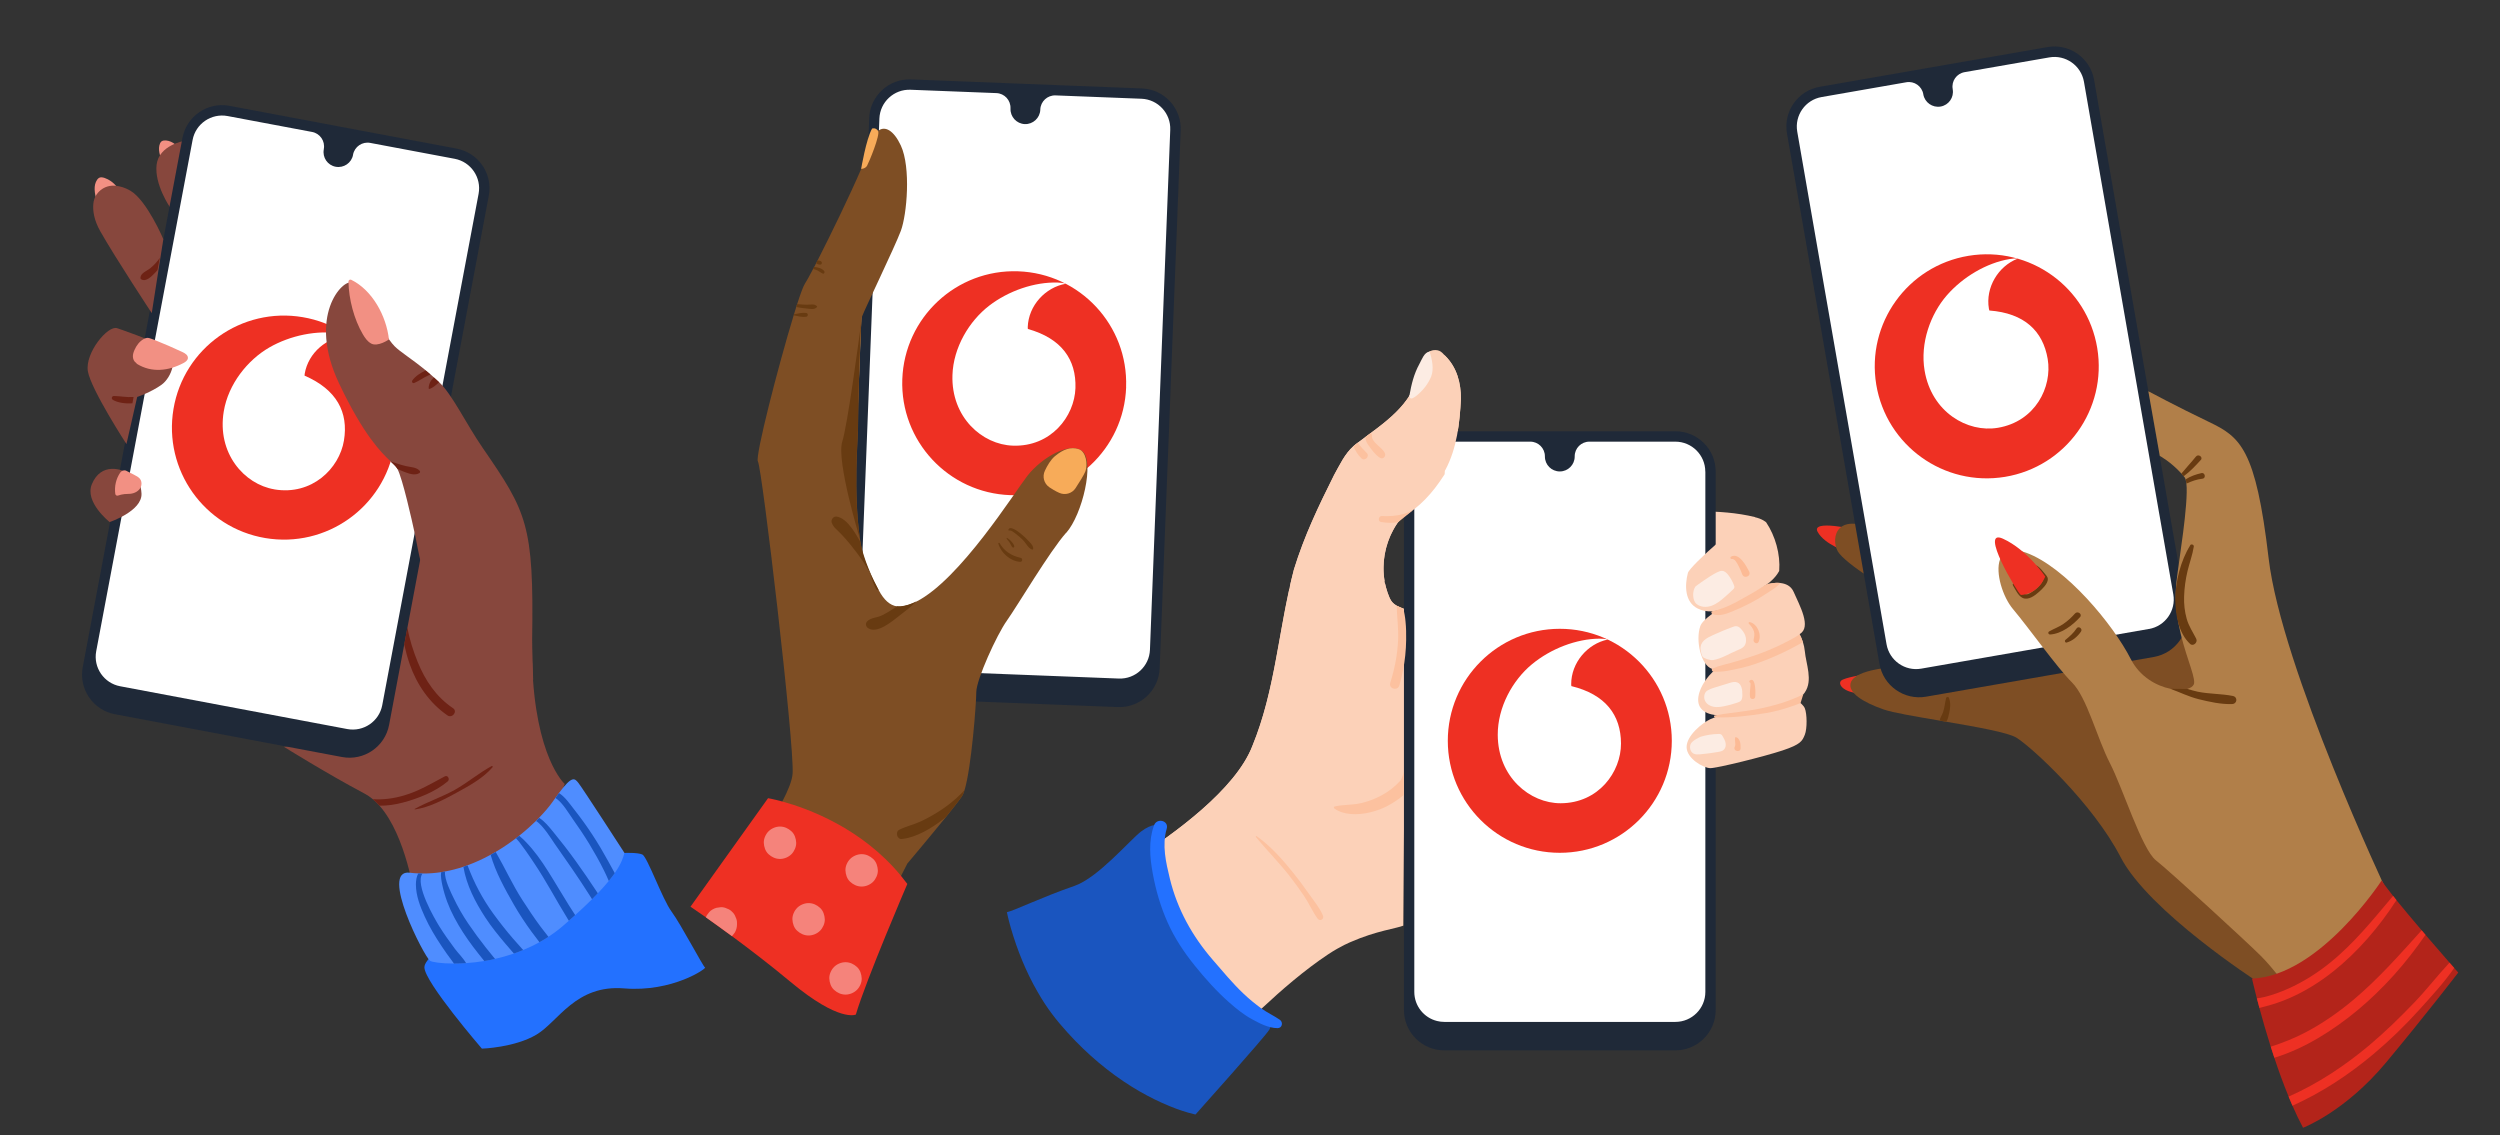
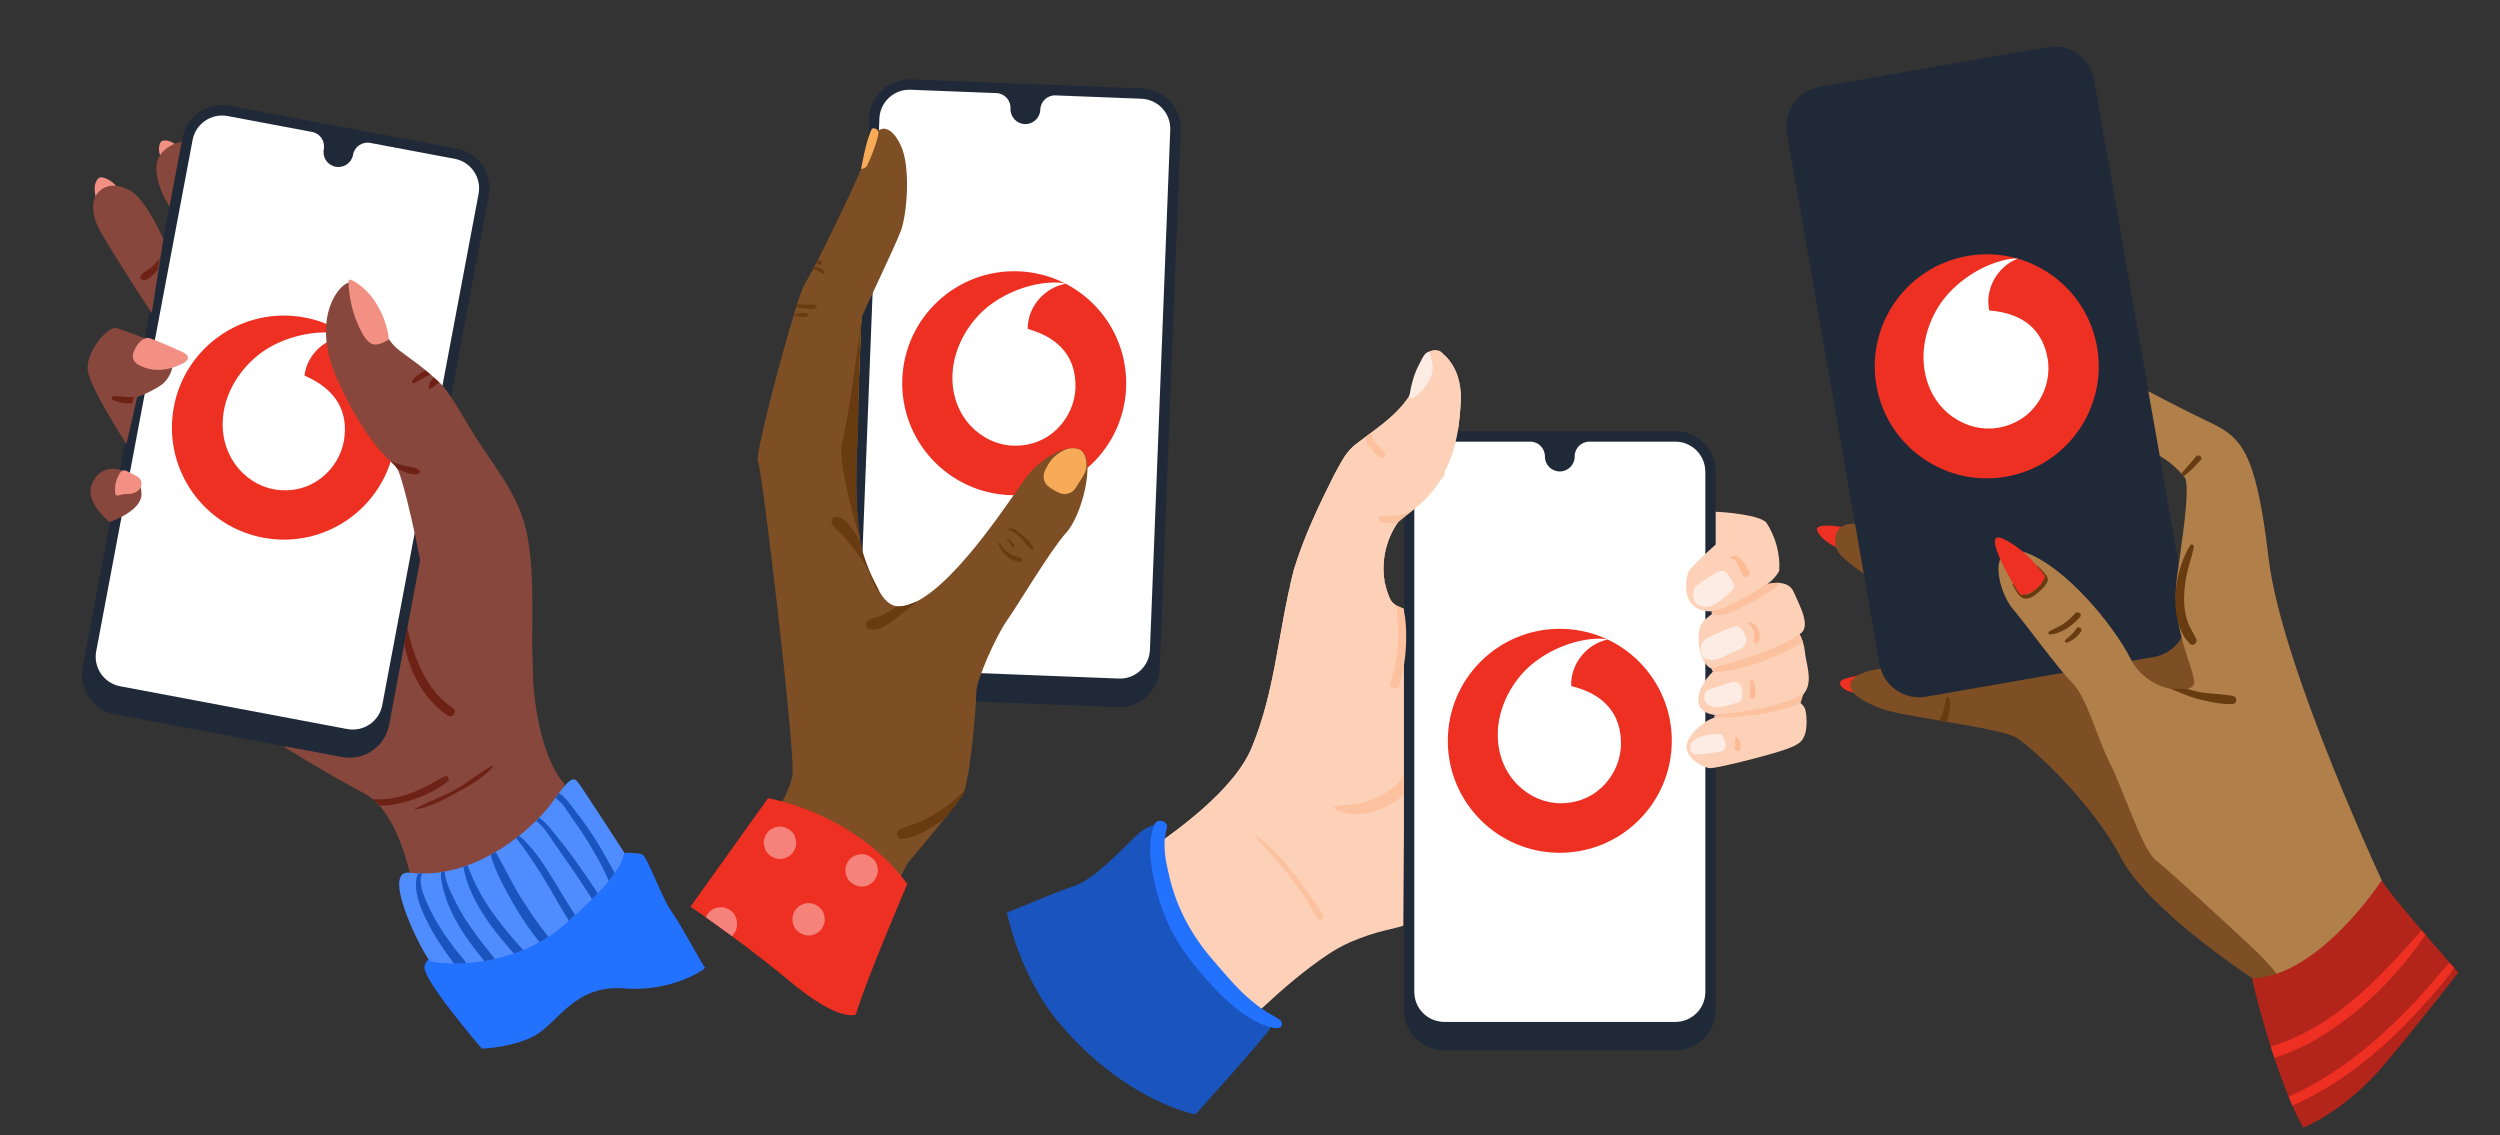
<svg xmlns="http://www.w3.org/2000/svg" id="a" viewBox="0 0 500 227.01">
  <rect x="0" y="0" width="500" height="227.01" fill="#333333" stroke="none" />
  <defs>
    <style>.b{fill:#f7ab59;}.c{fill:#f5837b;}.d{fill:#683b11;}.e{fill:#ee3023;}.f{fill:#f29083;}.g{fill:#fff;}.h{fill:#fcba95;}.i{fill:#fcc19f;}.j{fill:#fcd1b8;}.k{fill:#fcece3;}.l{fill:#7e4e24;}.m{fill:#87473d;}.n{fill:#b3241a;}.o{fill:#b17f49;}.p{fill:#1f2938;}.q{fill:#2371ff;}.r{fill:#1a55bf;}.s{fill:#6e2215;}.t{fill:#4f8dff;}</style>
  </defs>
  <g>
    <path class="f" d="M34.48,35.86c-.9-1.09-1.48-2.24-1.96-3.38-.56-1.31-.99-2.69-.52-3.78,.08-.18,.19-.36,.38-.47,.42-.25,1.18-.16,1.81,.12,.63,.28,1.15,.72,1.56,1.17,1.02,1.09,1.59,2.34,1.49,3.42-.11,1.08-.92,1.97-2.24,2.29l-.53,.62Z" />
    <path class="f" d="M20.91,44.16c-.86-1.22-1.25-2.7-1.62-4.14-.35-1.36-.66-2.93,.14-4.08,.11-.15,.24-.3,.4-.38,.32-.17,.72-.09,1.07,.02,1.89,.64,3.34,2.43,3.58,4.42,.07,.58,.04,1.17-.18,1.71-.43,1.04-1.47,1.67-2.48,2.15l-.91,.31Z" />
    <path class="m" d="M112.95,156.79l-7.63,18.35-22.4,4.25s-1.66-12.2-7.02-18.25c-.43-.48-.87-.92-1.35-1.31-.51-.43-1.05-.8-1.62-1.1-7.73-4.1-16.15-9.37-16.15-9.37,16.14-1.25,19.67-11.87,20.87-26.11,1.1-13.03,4.8-15.1,5.28-16.1,.04,.04,.09,.07,.13,.1,2.41,1.92,4.37,4.36,6.21,6.82,1.76,2.36,3.42,4.81,5.26,7.11,.27,.33,.54,.65,.81,.98,1.76,2.08,3.72,4.04,5.7,5.91,1.69,1.59,3.47,3.12,5.39,4.43,.57,19.01,6.5,24.28,6.5,24.28Z" />
    <path class="m" d="M36.84,28.18s-5.07,.84-5.52,4.78c-.46,3.94,2.67,8.48,2.67,8.48l4.82-5.22-1.96-8.04Z" />
    <path class="p" d="M3.3,55.12H111c4.45,0,8.06,3.61,8.06,8.06v46.23c0,4.45-3.61,8.06-8.06,8.06H3.3c-4.45,0-8.06-3.61-8.06-8.06V63.18c0-4.45,3.61-8.06,8.06-8.06Z" transform="translate(-38.23 126.47) rotate(-79.33)" />
    <path class="g" d="M76.45,141.03c-.61,3.25-3.75,5.39-7,4.78l-45.43-8.56c-3.24-.61-5.39-3.75-4.78-7L38.52,27.99c.61-3.25,3.75-5.39,7-4.78l16.9,3.18c1.59,.3,2.64,1.83,2.34,3.43v.05c-.31,1.62,.75,3.18,2.37,3.48,1.62,.3,3.18-.76,3.48-2.38v-.05c.31-1.59,1.84-2.64,3.43-2.34l16.9,3.18c3.24,.61,5.39,3.75,4.78,7l-19.27,102.27Z" />
    <path class="m" d="M32.67,47.84s-3.27-7.73-6.58-9.69c-1.06-.63-2.09-.91-2.99-1-2.22-.23-4.21,1.35-4.43,3.57-.14,1.42,.12,3.3,1.39,5.54,3.06,5.4,10.29,16.36,10.29,16.36l2.31-14.78Z" />
    <path class="m" d="M23.43,65.64s7.25,2.42,9.8,4.07c2.56,1.65,1.14,5.78-.96,7.27-2.09,1.49-4.83,2.41-4.83,2.41l-2.15,9.42s-7.06-10.86-7.71-14.53c-.64-3.67,4-9.28,5.84-8.64Z" />
    <path class="q" d="M96.39,209.74s-11.51-13.34-11.51-16.28c0-2.94,12.54-9.97,12.54-9.97l27.47-12.9s2.55-.12,3.56,.3,3.98,8.87,5.86,11.43c1.89,2.55,6.32,11.03,6.7,11.18s-6.49,4.97-16.18,4.18c-9.69-.79-13.15,6.62-17.51,9.23-4.36,2.61-10.93,2.82-10.93,2.82Z" />
    <path class="f" d="M27.19,72.55c-.39-.26-.59-.74-.61-1.21-.02-.47,.13-.93,.32-1.35,.38-.88,.98-1.7,1.82-2.17,.26-.14,.55-.25,.84-.25,.28,0,1.16,.35,1.42,.45,2.06,.82,3.49,1.46,5.51,2.39,.52,.24,1.13,.62,1.09,1.2-.03,.46-.46,.77-.87,.99-3.02,1.61-6.39,1.98-9.3,.19l-.22-.24Z" />
    <path class="m" d="M25.92,94.81c-1.5-1.01-5.7-2.42-7.55,2.03-1.5,3.6,3.56,7.57,3.56,7.57,0,0,6.54-2.19,6.37-5.7-.17-3.51-2.38-3.9-2.38-3.9Z" />
    <path class="f" d="M24.04,94.53c-.84,1.23-1.19,2.78-.98,4.26,.04,.25,.28,.4,.52,.33,.43-.14,.86-.26,1.31-.3,.39-.04,.78-.02,1.16-.06,.86-.09,1.72-.51,2.1-1.34,.11-.24,.16-.5,.15-.76-.03-.94-.73-1.32-1.39-1.65l-1.69-.87c-.1-.05-.21-.08-.32-.07h0c-.35,0-.67,.18-.86,.46Z" />
    <path class="s" d="M89.48,143.07c-3.57-2.45-6.13-6.17-7.54-10.24-.44-1.28-.81-2.61-1.1-3.94l.64-3.39c.42,2.4,1.19,4.77,2.07,6.92,1.5,3.69,3.71,6.98,7.06,9.22,.97,.65-.16,2.09-1.12,1.44Z" />
    <path class="s" d="M89.55,156.27c-2.48,2.09-5.93,3.44-9.03,4.26-1.48,.39-3.06,.63-4.62,.61-.43-.48-.87-.92-1.35-1.31,2.09,.15,4.18-.13,6.25-.74,2.97-.86,5.46-2.39,8.17-3.82,.61-.32,1.05,.6,.58,1Z" />
    <path class="s" d="M82.99,161.89c2.9-.41,5.86-2,8.4-3.39,2.5-1.37,5.25-2.87,7.12-5.05,.1-.11-.04-.32-.18-.24-2.57,1.4-4.82,3.33-7.39,4.77-2.57,1.44-5.42,2.36-7.98,3.79-.06,.03-.04,.13,.03,.12h0Z" />
    <path class="s" d="M26.48,80.66c-1.43,.11-2.92-.12-3.88-.67-.41-.23-.27-.8,.21-.79,1.27,.02,2.48,.29,3.77,.2,.05,0,.1,0,.14-.01l-.24,1.28Z" />
    <path class="s" d="M31.51,54c-.18,.22-.36,.43-.57,.63-.6,.61-1.71,1.79-2.64,1.26-.15-.08-.23-.2-.21-.37,.06-.92,1.28-1.33,1.92-1.84,.75-.6,1.41-1.32,1.96-2.11l-.46,2.43Z" />
    <path class="t" d="M122.95,174.63c-.33,.48-.72,.99-1.19,1.56-.6,.73-1.32,1.55-2.2,2.47-.36,.38-.74,.77-1.15,1.18-.96,.96-2.08,2.01-3.37,3.18-.4,.36-.83,.74-1.27,1.13-.36,.32-.73,.64-1.11,.97-.96,.83-1.96,1.58-2.98,2.24-.59,.39-1.19,.75-1.8,1.08-1.07,.6-2.17,1.12-3.26,1.57-.62,.26-1.24,.49-1.85,.7-1.28,.44-2.55,.79-3.78,1.07-.73,.17-1.45,.3-2.15,.42-1.27,.21-2.49,.35-3.61,.42h0c-.87,.06-1.68,.09-2.43,.09-2.62,0-4.42-.3-4.79-.55-1.15-.77-10.19-18.38-4.06-17.62,.57,.07,1.13,.12,1.7,.14,.28,.01,.56,.02,.84,.02,1.25,.01,2.48-.08,3.69-.26,.27-.04,.54-.09,.81-.14,1.25-.23,2.48-.55,3.68-.95,.28-.09,.55-.19,.83-.29,1.62-.59,3.17-1.31,4.64-2.12,.34-.19,.68-.38,1.01-.57,1.45-.85,2.8-1.78,4.05-2.73,.22-.16,.43-.33,.64-.5,1.25-.99,2.37-1.99,3.36-2.96,.22-.21,.42-.42,.62-.63,1.18-1.22,2.13-2.36,2.8-3.32,.16-.23,.31-.45,.46-.66,.25-.36,.49-.68,.72-.98,2.61-3.49,3.11-2.98,3.88-2.01,.87,1.1,9.21,14,9.21,14-.26,.96-.63,2.16-1.94,4.03Z" />
    <path class="r" d="M84.49,174.71c-1.57,2.22,2.45,9.05,3.33,10.49,.98,1.58,2.06,3.09,3.17,4.58,.63,.84,1.64,1.82,2.23,2.85-.87,.06-1.68,.09-2.43,.09-.13-.18-.25-.37-.38-.54-.72-.96-1.41-1.92-2.07-2.92-1.28-1.91-2.47-3.89-3.41-5.98-.91-2-1.74-4.15-1.75-6.38,0-.74,.12-1.59,.47-2.21l.84,.02Z" />
    <path class="r" d="M89,174.31c-.16,1.58,1.28,4.37,1.7,5.25,.85,1.8,1.85,3.54,2.97,5.19,1.1,1.62,2.26,3.19,3.47,4.73,.61,.77,1.23,1.53,1.85,2.29,0,0,.01,.01,.02,.02-.73,.17-1.45,.3-2.15,.42-.77-.95-1.53-1.91-2.27-2.89-1.39-1.84-2.65-3.77-3.73-5.81-1.09-2.04-1.91-4.23-2.4-6.5-.15-.72-.35-1.7-.25-2.56l.81-.14Z" />
    <path class="r" d="M104.63,190.01c-.62,.26-1.24,.49-1.85,.7-.58-.66-1.15-1.32-1.71-1.98-1.41-1.67-2.8-3.38-3.99-5.2-2.02-3.09-3.79-6.5-4.4-10.17,.28-.09,.55-.19,.83-.29,1.3,3.49,2.99,6.7,5.2,9.73,1.21,1.66,2.48,3.27,3.82,4.83,.63,.73,1.27,1.45,1.91,2.16,.07,.07,.14,.15,.21,.22Z" />
    <path class="r" d="M109.69,187.36c-.59,.39-1.19,.75-1.8,1.08-.53-.68-1.06-1.38-1.57-2.08-1.28-1.76-2.49-3.58-3.57-5.47-1.75-3.07-3.64-6.44-4.62-9.93,.34-.19,.68-.38,1.01-.57,1.84,3.16,3.34,6.54,5.34,9.62,1.16,1.79,2.33,3.57,3.61,5.29,.52,.7,1.05,1.39,1.59,2.06Z" />
    <path class="r" d="M103.85,167.16c.52,.41,.99,.9,1.24,1.15,1.75,1.78,3.18,3.81,4.51,5.92,1.43,2.25,2.76,4.57,4.18,6.83,.41,.66,.83,1.31,1.26,1.96-.4,.36-.83,.74-1.27,1.13-.09-.15-.18-.3-.27-.44-1.14-1.84-2.21-3.73-3.3-5.61-1.09-1.87-2.19-3.73-3.4-5.52-.56-.83-1.11-1.67-1.7-2.49-.33-.47-.67-.93-1.02-1.39-.09-.11-.46-.63-.88-1.04l.64-.5Z" />
    <path class="r" d="M119.56,178.66c-.36,.38-.74,.77-1.15,1.18-.13-.21-.26-.42-.39-.62-1.13-1.79-2.3-3.56-3.5-5.31-1.2-1.75-2.42-3.49-3.63-5.22-.51-.73-2.27-3.63-3.68-4.49,.22-.21,.42-.42,.62-.63,1.12,.7,1.97,1.79,2.83,2.83,1.55,1.89,3.05,3.82,4.48,5.81,1.43,1.99,2.81,4,4.15,6.04,.09,.14,.18,.27,.27,.41Z" />
    <path class="r" d="M122.95,174.63c-.33,.48-.72,.99-1.19,1.56-.31-.71-.62-1.41-.96-2.09-.91-1.83-1.91-3.61-2.97-5.36-1.02-1.67-2.12-3.3-3.25-4.89-.9-1.26-2.05-3.34-3.5-4.26,.25-.36,.49-.68,.72-.98,1.25,.8,2.16,2.18,3.06,3.32,1.31,1.65,2.54,3.37,3.69,5.13,1.11,1.7,2.14,3.44,3.11,5.22,.41,.76,.86,1.54,1.29,2.35Z" />
    <path class="e" d="M78.87,89.26c-2.07,12.2-13.62,20.41-25.82,18.35s-20.41-13.63-18.35-25.83,13.63-20.41,25.83-18.35,20.41,13.63,18.34,25.83" />
    <path class="g" d="M54.88,97.87c-6.07-1.01-11.51-7.25-10.13-15.58,.91-5.5,4.78-10.29,9.1-12.79,4.22-2.43,9.62-3.54,14.22-2.78,.59,.1,1.21,.25,1.56,.45-4.16,.15-7.99,3.35-8.69,7.59-.02,.14-.04,.29-.03,.37,6.45,2.78,8.81,7.35,7.88,12.97-.93,5.62-6.41,11.02-13.9,9.78" />
    <path class="m" d="M106.61,135.95c-1.64-1.15-5.82-1.67-7.29-3.03-1.94-1.8-2.65-3.77-4.4-5.75-.44-.5-1.29-1.67-1.95-1.99-2.66-1.26-5.08-5.42-6.65-7.56-1.97-2.68-2.58-7.13-3.25-10.36-.06-.27-.11-.54-.17-.79-.46-2.16-2.4-10.84-3.43-12.72-.03-.06-.06-.11-.09-.15-.26-.39-.69-.78-1.28-1.34-1.87-1.77-5.37-5.21-10.27-15.54-6.44-13.58,.74-20.92,2.5-20.19s6.08,10.19,8.57,12.7c1.19,1.2,3.35,2.46,6.24,4.84,.32,.26,.64,.53,.97,.82,.22,.19,.44,.39,.67,.59,.34,.31,.7,.63,1.06,.97,2.67,2.52,5.33,8.25,8.74,13.19,8.82,12.81,10.2,15.35,9.85,38.19-.02,1.41,.17,6.83,.2,8.11Z" />
    <path class="f" d="M74.19,68.68c-.72-.4-1.2-1.11-1.62-1.82-1.76-2.99-2.81-7.01-2.88-10.54,0-.29,.3-.49,.56-.36,4.23,2.08,7.02,7.24,7.54,11.93,0,0-2.24,1.57-3.6,.8Z" />
    <path class="s" d="M86.1,74.9c-.16,.06-.31,.12-.47,.2-.96,.44-1.82,1.09-2.79,1.5-.32,.13-.56-.25-.38-.5,.62-.9,1.64-1.5,2.61-1.98,.02-.01,.04-.02,.06-.03,.32,.26,.64,.53,.97,.82Z" />
    <path class="s" d="M87.83,76.46s-.09,.08-.14,.12c-.54,.47-1.06,.94-1.74,1.2-.09,.03-.22-.02-.22-.13,0-.83,.41-1.6,1.04-2.16,.34,.31,.7,.63,1.06,.97Z" />
    <path class="s" d="M83.84,94.64c-.96,.55-2.15,.04-3.12-.32-.44-.17-.86-.35-1.26-.56-.03-.06-.06-.11-.09-.15-.26-.39-.69-.78-1.28-1.34,1.04,.37,2.09,.71,3.16,.96,.93,.22,1.96,.19,2.66,.89,.17,.17,.14,.4-.07,.52Z" />
  </g>
  <g>
    <path class="j" d="M284.18,122.28c8.08,1.14,4.17,.97,12.45-.59,2.07-.26,3.88-1.81,5.96-2.85,5.7-2.07,10.88-4.66,16.31-6.99,6.99-3.37,14.24-5.96,20.97-9.58,3.63,0,7.51,.26,11.11,1.14v9.26l-36.73,24.05-28.56-1.84-1.52-12.6Z" />
    <path class="j" d="M292.19,79.74c-.26,4.92-.78,9.84-3.11,14.24-.26,.26,0,.78-.26,1.04-2.3,3.58-4.88,6.45-8.55,8.55-2.35,2.86-3.57,6.51-3.57,10.05-.02,.97,.18,2.58,.21,2.58,.23,1.54,.96,3.41,1.26,3.86,.04,.11,.39,.55,.75,.81,.64,.47,1.44,.77,2.19,1.02-.23,1.32-7.6,43.65-8.17,46.92-1.38,.59-5.16,5.92-6.06,7.17-7.59,10.63-20.54,31.63-20.54,31.68l-19.63-35.66c7.9-5.1,20.42-14.05,23.78-22.86,4.63-11.31,5.16-23.18,8.29-35.22,2.07-6.73,4.92-12.69,8.03-18.9,1.18-2.12,2.14-4.24,3.87-5.78,.3-.27,.56-.45,.88-.7,5.28-4.01,10.81-7.35,12.34-14.24,.26-1.29,.52-2.85,1.81-3.88,.78-.52,1.81-.26,2.59,.52,.26,.26,.52,0,.78,.26,2.33,2.33,3.11,5.44,3.11,8.55Z" />
    <path class="j" d="M281.12,121.89c-.02,3.14-.46,62.32-.46,63.24-1.23,.53-5.47,1.05-10.47,3.25h0s-2.02,.8-4.58,2.5c-9.39,6.24-18.95,16.45-19.25,16.77-.02,.02,.93,1.71-19.63-35.65,7.9-5.1,20.42-14.05,23.78-22.86,4.16-10.15,5.05-20.92,7.37-31.39,6.59,.5,12.96,1.06,19.14-1.03,.19,.93,.74,2.81,1.3,3.55,.64,.85,1.78,1.28,2.8,1.62Z" />
    <path d="M324.95,141.25c-1.53,0-3.04-.45-4.23-1.36-2.45-1.87-3.07-5.27-1.68-9.33h0c.51-1.51,1.47-2.58,2.84-3.18,2.34-1.03,5.36-.44,7.41,.46,1.72,.75,2.97,2.79,3.2,5.19,.26,2.78-.92,5.35-3.16,6.88-1.31,.89-2.86,1.33-4.38,1.33Zm-5.52-10.55c-1.81,5.31,.19,7.83,1.54,8.86,2.23,1.7,5.64,1.7,8.12,0,2.12-1.44,3.23-3.87,2.99-6.5-.21-2.25-1.37-4.16-2.95-4.85-1.97-.86-4.86-1.43-7.08-.46-1.26,.56-2.14,1.54-2.62,2.94h0Z" />
    <path d="M294,102.76c-.81,0-1.61-.24-2.24-.72-1.3-.99-1.62-2.78-.89-4.93h0c.27-.8,.78-1.36,1.5-1.68,1.24-.55,2.84-.23,3.92,.24,.91,.4,1.57,1.48,1.69,2.75,.14,1.47-.49,2.83-1.67,3.64-.69,.47-1.51,.71-2.32,.71Zm-2.92-5.58c-.96,2.81,.1,4.14,.81,4.69,1.18,.9,2.99,.9,4.3,0,1.12-.76,1.71-2.05,1.58-3.44-.11-1.19-.72-2.2-1.56-2.57-1.04-.46-2.57-.76-3.74-.24-.67,.29-1.13,.82-1.39,1.55h0Z" />
    <path class="p" d="M288.85,86.25h46.23c4.45,0,8.06,3.61,8.06,8.06v107.7c0,4.45-3.61,8.06-8.06,8.06h-46.23c-4.45,0-8.06-3.61-8.06-8.06V94.31c0-4.45,3.61-8.06,8.06-8.06Z" />
    <path class="g" d="M341.07,94.32v104.07c0,3.3-2.69,5.99-5.99,5.99h-46.23c-.5,0-.98-.06-1.44-.18-2.61-.64-4.55-3.01-4.55-5.82V94.32c0-3.3,2.69-5.99,5.99-5.99h17.2c1.62,0,2.93,1.31,2.93,2.93v.05c0,1.65,1.33,2.98,2.98,2.98s2.98-1.34,2.98-2.98v-.05c0-1.62,1.31-2.93,2.93-2.93h17.2c3.3,0,5.99,2.69,5.99,5.99Z" />
    <path class="j" d="M292.19,79.74c-.26,4.92-.78,9.84-3.11,14.24-.26,.26,0,.78-.26,1.04-2.3,3.58-4.88,6.45-8.55,8.55-2.42,2.95-3.84,6.97-3.52,11.37,.09,1.03,.18,1.27,.16,1.27-6.22,2.1-12.32,1.55-18.93,1.04-.02,0,.53-2.28,.8-3.32,2.07-6.73,4.92-12.69,8.03-18.9,1.18-2.12,2.14-4.24,3.87-5.78,.3-.27,.56-.45,.88-.7,5.28-4.01,10.81-7.35,12.34-14.24,.26-1.29,.52-2.85,1.81-3.88,.78-.52,1.97-.64,2.75,.14,.26,.26,.36,.38,.62,.64,2.33,2.33,3.11,5.44,3.11,8.55Z" />
    <path class="r" d="M253.8,206.02c-.82,1.36-14.7,16.88-14.7,16.88,0,0-.51-.1-1.43-.36-3.05-.86-7.17-2.62-11.33-5.21-4.57-2.85-8.88-6.46-12.8-10.78-2.25-2.48-4.15-4.88-6.03-8.19-2.28-3.94-4.07-8.35-5.35-12.79-.55-1.93-.78-3.13-.78-3.13,1.36-.27,7.24-3.11,13.51-5.26,4.72-1.62,11.16-9.25,13.34-10.89,2.18-1.63,3.81-1.63,4.08-.54,.28,1.12-1.77,10.04,5.01,22.05,3.06,5.32,8.09,11.81,13.52,14.64,.56,.29,1.56,.75,2.16,.87,.45,.13,1.63,1.36,.82,2.72Z" />
    <path class="j" d="M359.91,126.82h0c-1.23,.69-4.76,2.45-8.33,4.05h0c-3.57,1.6-7.17,3.03-8.53,3.03-.22,0-.43-.04-.63-.11-2.29-.78-3.33-5.77-2.37-8.55,.25-.72,1.15-1.57,2.37-2.46,.29-.21,.6-.42,.92-.63,.1-.07,.21-.14,.32-.2h0c3.16-2.02,7.48-4.02,9.2-4.79,.13-.06,.25-.11,.35-.16,.26-.11,.4-.18,.4-.18,0,0,1.17-.35,2.43-.22,1.05,.11,2.15,.54,2.69,1.78,1.19,2.72,3.64,7.07,1.19,8.44Z" />
    <path class="j" d="M360.96,138.5c-.09,.13-.19,.26-.31,.38-.36,.38-.84,.73-1.43,1.05-2.73,1.49-7.59,2.31-11.83,2.95-1.31,.2-2.47,.27-3.46,.22-.26-.01-.5-.03-.73-.06h0c-2.61-.32-3.83-1.61-3.52-3.7,.34-2.27,2.09-4.22,2.92-5.04,.26-.26,.44-.4,.44-.4,0,0,.61-.35,1.6-.91,3.75-2.14,12.86-7.35,13.51-7.75,.44-.27,1.16,.46,1.76,1.58,0,.01,.02,.03,.02,.04,.25,.46,.47,.99,.65,1.55,.19,.59,.32,1.2,.38,1.8,.23,2.58,1.67,5.85,0,8.28Z" />
    <path class="j" d="M358.28,139.34s2.23,1.22,2.68,2.31c.45,1.09,.5,4.08,0,5.31-.5,1.22-.78,1.91-4.45,3.13-3.67,1.22-13.06,3.54-14.43,3.54s-4.76-1.91-4.76-4.22,3.14-4.83,4.76-5.58c1.63-.75,12.25-4.49,12.25-4.49h3.95Z" />
    <path class="j" d="M355.85,114.18c-.46,.84-1.07,1.54-1.78,2.15-.28,.24-.57,.46-.88,.67-.63,.44-1.3,.82-1.99,1.17-1.04,.53-2.11,.99-3.12,1.45l-.75,.75-.03,.03c-1.22,.81-2.58,1.48-3.97,1.75-.31,.06-.63,.1-.95,.12-.96,.05-1.92-.11-2.85-.57-2.59-1.29-2.61-4.59-1.95-7.12,.37-1.39,11.72-11.5,13.32-11.16,1.6,.35,2.33,1.04,2.33,1.04,1.83,2.74,2.87,6.36,2.61,9.73Z" />
    <path class="i" d="M280.79,154.36l-.03,4.63c-1.12,.95-2.37,1.73-3.36,2.25-.95,.49-2.13,.93-3.38,1.23-2.49,.59-5.28,.58-7.15-.77-.14-.1-.15-.35,.05-.4,1.57-.38,3.23-.28,4.82-.58,.93-.17,1.84-.45,2.72-.79,.65-.26,1.28-.55,1.89-.88,1.4-.75,2.64-1.73,3.71-2.9,.26-.28,.57-1.24,.73-1.78Z" />
    <path class="i" d="M251.2,167.43c2.14,2.6,4.51,4.98,6.6,7.63,1.08,1.37,2.11,2.79,3.08,4.24,.95,1.42,1.63,3.05,2.64,4.42,.48,.65,1.38,.11,1.07-.62-.69-1.61-1.93-3.07-2.93-4.51-.96-1.38-1.97-2.73-3.03-4.05-2.15-2.66-4.48-5.31-7.29-7.3-.12-.09-.23,.09-.15,.19h0Z" />
    <path class="k" d="M340.11,129.85c-.09-1.55,1.13-2.22,2.52-2.85,1.27-.58,2.55-1.11,3.85-1.59,.26-.1,.54-.19,.81-.17,.6,.06,1.04,.66,1.36,1.1,.35,.5,.57,1.1,.56,1.72-.01,1.27-.85,1.63-1.64,1.95-1.64,.67-3.17,1.68-4.91,2-.63,.11-1.9-.35-2.13-.65-.18-.23-.4-1.13-.42-1.53Z" />
    <path class="k" d="M343.47,114.45c.3-.15,.61-.29,.94-.28,.53,.02,.96,.45,1.29,.89,.46,.61,.83,1.28,1.1,2,.06,.15,.11,.31,.07,.46-.04,.15-.15,.27-.26,.37-.54,.52-1.09,1.03-1.66,1.52-.81,.71-1.67,1.4-2.67,1.75-1,.35-2.18,.3-3-.39-.82-.69-.84-2.63-.17-3.49,0,0,2.58-1.96,4.35-2.84Z" />
    <path class="k" d="M342.83,137.54c1.02-.31,2.04-.63,3.06-.94,.51-.16,1.07-.31,1.56-.12,.91,.35,1.04,1.56,1.02,2.54,0,.39-.03,.82-.29,1.11-.18,.21-.46,.31-.72,.4-.86,.29-1.73,.53-2.62,.71-.69,.14-1.41,.24-2.1,.12-.7-.12-1.38-.51-1.7-1.14-.29-.55-.26-1.26,.08-1.78,.34-.52,1.72-.9,1.72-.9Z" />
    <path class="k" d="M340.05,147.37c1.2-.37,2.45-.56,3.7-.58,.13,0,.27,0,.39,.05,.2,.08,.32,.29,.43,.47,.23,.41,.47,.83,.55,1.3,.09,.46,0,.99-.34,1.32-.3,.3-.75,.39-1.16,.46-1.19,.21-2.4,.36-3.6,.47-.43,.04-.88,.06-1.27-.12-.69-.33-.92-1.28-.6-1.97,.32-.69,1.91-1.39,1.91-1.39Z" />
    <path class="i" d="M276.01,91.57c-.92-.54-1.76-1.72-2.37-2.59-.35-.49-.59-1.06-.51-1.6,.34-.25,.68-.5,1.02-.76,.14,.1,.24,.25,.23,.43-.1,1.51,2,2.3,2.59,3.57,.28,.6-.31,1.32-.95,.95Z" />
-     <path class="i" d="M272.27,91.66c-.71-.68-1.21-1.52-1.58-2.42,.17-.15,.35-.3,.53-.44,.12-.09,.23-.18,.35-.26,.51,.75,1.13,1.4,1.77,2.05,.69,.69-.37,1.75-1.07,1.07Z" />
    <path class="i" d="M282.6,102.03c-.63,.3-1.25,.57-1.93,.77-1.39,.39-2.87,.49-4.31,.41-.67-.04-.84,1.08-.16,1.19,1.15,.19,2.27,.22,3.4,.06l3-2.43Z" />
    <path class="i" d="M280.66,121.73c.11,.41,.2,.83,.27,1.26,.08,.42,.13,.85,.17,1.28,.13,1.26,.15,2.54,.13,3.74-.01,1.03-.08,2.05-.18,3.07-.21,2.04-.61,4.04-1.18,6.01-.21,.73-1,.81-1.49,.48-.3-.2-.48-.55-.34-.99,.89-2.79,1.45-5.66,1.58-8.58,.1-2.3-.22-4.58-.29-6.87l1.32,.59Z" />
    <path class="k" d="M281.88,79.12c-.12,.37,.25,.69,.61,.54,.34-.15,.65-.38,.94-.62,1.21-1.02,2.23-2.29,2.81-3.75,.58-1.47,.18-3.48-.34-4.97-1.07,.15-1.51,1.54-2.03,2.49-1.09,1.98-1.6,4.09-1.99,6.32h0Z" />
    <path class="i" d="M360.12,140.61c-.69,.31-1.42,.53-2.02,.74-1.61,.56-3.27,.99-4.94,1.27-3.34,.56-6.79,.96-10.18,.85h-.01c-.2-.02-.25-.34-.04-.38,.09-.02,.18-.03,.27-.05,.53-.1,1.06-.18,1.6-.26,2.62-.39,5.25-.61,7.84-1.2,1.59-.36,3.17-.77,4.7-1.32,.51-.18,1.01-.37,1.51-.58,.34-.14,.68-.28,1.01-.43,.29-.13,.54-.27,.79-.37l-.54,1.73Z" />
    <path class="i" d="M360.58,128.42c-.66,.42-1.37,.75-1.91,1.05-1.58,.85-3.21,1.61-4.88,2.29-1.82,.74-3.67,1.41-5.59,1.84-1.74,.39-3.71,.88-5.5,.73-.04,0-.07-.01-.11-.03-.19-.09-.31-.35-.19-.51,.03-.04,.07-.07,.13-.1,.67-.29,1.38-.51,2.1-.71,.98-.27,1.98-.5,2.94-.8,1.34-.42,2.68-.84,4-1.31h0c.31-.11,.61-.22,.91-.34,1.77-.67,3.5-1.46,5.17-2.34,.72-.38,1.46-.76,2.13-1.23,.05-.03,.1-.07,.14-.1,.25,.46,.47,.99,.65,1.55Z" />
    <path class="i" d="M356.03,116.61c-.56,.76-1.46,1.26-2.24,1.78-1.21,.81-2.45,1.56-3.74,2.24-1.21,.63-2.44,1.2-3.71,1.71-1.2,.48-2.58,.97-3.85,.48-.02-.01-.05-.02-.07-.04-.17-.12-.21-.4-.03-.51,.03-.02,.06-.03,.1-.04,.39-.08,.78-.17,1.17-.29h0c1.27-.38,2.49-.94,3.68-1.57,.86-.46,1.71-.95,2.54-1.42,.45-.26,.89-.52,1.34-.78,.55-.33,1.1-.67,1.64-1.02,.12-.08,.24-.15,.35-.23,.3-.19,.58-.4,.87-.6-.28,.24-.57,.46-.88,.67,.26-.11,.4-.18,.4-.18,0,0,1.17-.35,2.43-.22Z" />
    <path class="h" d="M346.31,111.79c.69-.06,1.08,.8,1.36,1.32,.3,.56,.55,1.14,.77,1.74,.37,1.02,1.88,.39,1.38-.58-.56-1.08-2.03-3.86-3.63-2.93-.2,.12-.13,.47,.12,.45h0Z" />
    <path class="h" d="M349.77,124.74c.41,.42,.82,.92,1,1.49,.2,.61,.07,1.12-.05,1.72-.11,.57,.72,1.02,1,.42,.66-1.42-.21-3.58-1.76-3.95-.19-.05-.33,.18-.19,.32h0Z" />
    <path class="h" d="M350.05,136.56c.15,.05-.02,1.23-.03,1.39-.04,.5-.09,.99,0,1.48,.1,.5,.91,.5,1.01,0,.1-.51,.18-4.13-1.04-3.36-.2,.13-.16,.42,.06,.49h0Z" />
    <path class="h" d="M347.03,147.56c0,.11-.05,.2-.04,.32,0,.16,.03,.32,.04,.48,.02,.3,.08,.67-.06,.95-.48,.96,1.18,1.29,1.15,.31-.01-.48,0-.93-.16-1.39-.07-.2-.19-.36-.32-.52-.15-.19-.22-.16-.41-.27-.08-.05-.21,.01-.2,.12h0Z" />
    <path class="q" d="M255.99,203.97c-1.19-.83-2.52-1.42-3.7-2.27-1.27-.92-2.49-1.92-3.62-3-2.19-2.08-4.13-4.44-6.11-6.72-4.1-4.73-7.11-10.15-8.59-16.26-.78-3.21-1.6-6.7-.63-9.96,.49-1.64-1.95-2.26-2.53-.7-1.14,3.09-.84,6.46-.26,9.63,.62,3.38,1.56,6.63,2.96,9.77,1.4,3.16,3.3,6.01,5.47,8.7,2.09,2.59,4.36,5.13,6.86,7.33,1.4,1.24,2.9,2.45,4.55,3.35,1.56,.85,3.31,1.78,5.13,1.79,.94,0,1.15-1.19,.45-1.67h0Z" />
    <path class="e" d="M334.36,148.16c0,12.37-10.03,22.4-22.4,22.4s-22.4-10.03-22.4-22.4,10.03-22.4,22.4-22.4,22.4,10.03,22.4,22.4" />
    <path class="g" d="M312.14,160.65c-6.15,.02-12.56-5.23-12.59-13.67-.02-5.58,2.99-10.95,6.84-14.13,3.75-3.1,8.89-5.1,13.55-5.12,.6,0,1.23,.05,1.61,.18-4.07,.84-7.32,4.64-7.31,8.94,0,.14,.01,.3,.03,.37,6.82,1.66,9.91,5.78,9.93,11.47,.02,5.7-4.48,11.94-12.07,11.96" />
  </g>
  <g>
    <path class="e" d="M369.46,110.37s-4.52-1.41-5.93-3.99,7.68-.44,7.68-.44l-1.75,4.43Z" />
    <path class="e" d="M373.86,134.76s-3.75,.48-5.31,1.16c-1.55,.68,.28,3.27,5.51,2.7,5.23-.57-.2-3.86-.2-3.86Z" />
    <path class="l" d="M456.53,195.24l-5.05,1.09s-21.74-14.04-27.34-24.87-17.77-22.02-20.86-23.93c-1.65-1.02-7.9-2.14-14.02-3.18l-1.33-.23c-4.84-.82-9.37-1.59-11.18-2.22-4.24-1.47-7.08-3.36-6.64-5.23,.44-1.87,4.11-3.24,12.88-3.53,8.77-.29-4.18-14.55-4.18-14.55,0,0-9.87-5.79-11.28-8.37-1.41-2.58-.34-8.5,8.79-3.6,9.13,4.9,17,8.61,17,8.61l26.29-13.08,17.46,18.53,4.99,2.32,4.93,6.71,9.55,65.52Z" />
    <path class="p" d="M374.24,12.47h46.23c4.45,0,8.06,3.61,8.06,8.06v107.7c0,4.45-3.61,8.06-8.06,8.06h-46.23c-4.45,0-8.06-3.61-8.06-8.06V20.53c0-4.45,3.61-8.06,8.06-8.06Z" transform="translate(-6.87 69.35) rotate(-9.89)" />
-     <path class="g" d="M429.78,125.79l-45.54,7.94c-3.25,.57-6.36-1.62-6.93-4.87l-2.88-16.54-2.83-16.23-2.51-14.4-.1-.56-3.09-17.73-.91-5.2-1.85-10.64-2.4-13.8-1.29-7.42c-.57-3.26,1.62-6.37,4.87-6.93l16.95-2.96c1.59-.28,3.11,.79,3.39,2.39v.04c.29,1.62,1.84,2.71,3.46,2.43,1.62-.28,2.71-1.83,2.42-3.45v-.04c-.29-1.6,.78-3.11,2.38-3.39l16.94-2.95c3.25-.57,6.36,1.62,6.93,4.87l1.29,7.42,9.42,54.03,.54,3.13,3.47,19.9,.26,1.5,.21,1.17,2.68,15.37c.57,3.25-1.62,6.36-4.87,6.93Z" />
    <path class="o" d="M479.97,189.01l-19.9,11.85s-1.99-2.73-4.22-5.48c-1.25-1.55-2.58-3.11-3.67-4.19-3.01-3-18.18-16.91-20.99-19.12-2.81-2.21-6.64-14.47-9.21-19.45-2.57-4.98-4.58-13.14-7.59-16.14-3.01-3-8.6-10.87-11.82-14.7-1.99-2.37-3.55-7.21-2.57-9.88,.49-1.33,1.6-2.12,3.61-1.8,.48,.08,1.01,.22,1.59,.43,7.94,2.89,17.45,14.39,20.94,21.25,1.82,3.58,5.13,5.39,7.91,5.97h.01c1.33,.28,2.54,.27,3.41,.03,.14-.04,.28-.08,.4-.14,.57-.24,.92-.59,.96-1.05,.15-1.67-2.05-6.13-3.12-11.83-.4-2.17-.65-4.51-.53-6.95,.02-.53,.07-1.07,.13-1.61,.44-3.91,2.41-15.44,1.97-19.49-.04-.33-.09-.61-.16-.83h0c-.05-.18-.12-.32-.2-.42-.06-.08-.12-.15-.18-.22-.15-.18-.31-.36-.46-.53-2.12-2.35-4.32-3.53-4.32-3.53l-2.29-12.93s5.84,3.13,12.13,6.14c6.29,3.02,9.36,5.34,11.93,27.29,2.57,21.95,23.76,66.86,23.76,66.86l2.46,10.46Z" />
    <path class="n" d="M491.65,194.51s-6.15,8.04-14.41,17.96c-8.26,9.93-16.63,13.08-16.63,13.08-.74-1.39-1.45-2.88-2.12-4.42-.26-.6-.52-1.21-.77-1.82-1.05-2.55-2.01-5.2-2.86-7.77-.25-.74-.49-1.48-.72-2.21-.9-2.86-1.67-5.53-2.26-7.73-.19-.69-.36-1.33-.51-1.92-.63-2.44-.97-3.96-.97-3.96,13.54-.51,25.95-19.65,25.95-19.65,.22,.47,1.06,1.62,2.26,3.11,.21,.27,.44,.55,.67,.84,1.45,1.79,3.26,3.94,5.04,6.03,.26,.3,.51,.6,.76,.9,1.84,2.14,3.58,4.16,4.81,5.56,.36,.41,.67,.77,.93,1.06,.51,.59,.81,.92,.81,.92Z" />
    <g>
      <path class="d" d="M410.04,126.9c2.26-.14,4.51-1.86,5.97-3.48,.53-.59-.49-1.31-1.01-.72-.69,.79-1.48,1.51-2.35,2.1-.89,.61-1.88,.95-2.81,1.48-.33,.19-.17,.64,.2,.62h0Z" />
      <path class="d" d="M413.33,128.51c1.19-.33,2.18-1.2,2.87-2.19,.4-.58-.51-1.22-.89-.63-.6,.93-1.39,1.6-2.23,2.29-.22,.18-.05,.61,.25,.53h0Z" />
      <path class="d" d="M437.48,137.79c.72,.2,1.42,.42,2.06,.55,2.32,.48,4.72,.39,7.02,.85,1.04,.21,.9,1.58-.14,1.62-2.2,.08-4.59-.45-6.71-.98-1.97-.49-3.76-1.39-5.64-2.07,0,0-.02,0-.02,0l3.43,.03Z" />
      <path class="d" d="M440.16,91.99c-1.06,1.17-2.15,2.33-3.43,3.26-.15-.18-.31-.36-.46-.53,.95-1.16,1.98-2.24,2.92-3.41,.49-.61,1.48,.13,.97,.69Z" />
-       <path class="d" d="M437.12,95.88c.95-.63,2.09-1.02,3.18-1.26,.73-.16,.93,1.04,.21,1.12-1.18,.13-2.19,.5-3.22,.98l-.16-.84Z" />
      <path class="d" d="M438.05,109.06c-1.91,3.03-3,7.34-2.99,10.91,.01,2.97,.67,6.71,2.97,8.82,.63,.57,1.57-.33,1.22-1.03-.68-1.35-1.49-2.51-1.91-4-.41-1.45-.57-2.96-.52-4.46,.05-1.71,.29-3.41,.68-5.07,.39-1.64,1-3.24,1.26-4.91,.06-.39-.52-.6-.73-.27h0Z" />
      <path class="d" d="M389.84,142.58c-.11,.53-.24,1.26-.57,1.77l-1.33-.23c.07-.56,.46-1.09,.66-1.65,.33-.94,.38-1.93,.63-2.88,.07-.25,.47-.26,.56-.02,.38,.98,.28,2,.06,3.02Z" />
    </g>
    <path class="d" d="M407.22,113.23c.2,.63,.53,1.11,.9,1.66,.36,.53,.63,.79,.34,1.43-.22,.48-.7,.94-1.07,1.29-.33,.31-.68,.57-1.06,.81-.6,.37-.88,.61-1.56,.32-.78-.34-1.17-1.31-1.65-2.01-.2-.3-.72,.03-.54,.34,.49,.82,1.06,2.13,1.97,2.53,1.15,.51,2.44-.5,3.24-1.21,.64-.56,1.81-1.66,1.78-2.6-.02-.42-.34-.73-.59-1.04-.49-.6-.95-1.2-1.6-1.63-.07-.04-.19,.01-.16,.1h0Z" />
    <path class="e" d="M404.16,118.99s3.27,.08,4.89-3.67c0,0-3.58-5.36-8.46-7.58s2.87,10.77,3.57,11.24Z" />
-     <path class="e" d="M479.29,180.03c-3.44,5.34-7.73,10.35-12.65,14.26-2.68,2.13-5.63,3.98-8.77,5.34-1.48,.64-3,1.17-4.55,1.58-.45,.12-.94,.26-1.43,.38-.19-.69-.36-1.33-.51-1.92,.55-.08,1.1-.16,1.61-.29,1.6-.41,3.16-.98,4.68-1.66,3-1.34,5.79-3.11,8.34-5.17,4.84-3.9,8.64-8.68,12.61-13.37,.21,.27,.44,.55,.67,.84Z" />
    <path class="e" d="M485.1,186.96c-3.84,5.61-8.46,10.83-13.65,15.13-4.78,3.95-10.5,7.61-16.58,9.46l-.72-2.21c2.41-.78,4.75-1.7,7.04-2.91,3.36-1.77,6.48-3.95,9.39-6.38,5.06-4.23,9.36-9.13,13.75-13.99,.26,.3,.51,.6,.76,.9Z" />
    <path class="e" d="M490.84,193.59c-2.03,2.95-4.58,5.68-6.93,8.3-2.87,3.19-5.95,6.18-9.24,8.94-4.93,4.14-10.33,7.69-16.18,10.31-.26-.6-.52-1.21-.77-1.82,5.88-2.59,11.29-6.19,16.21-10.33,3.17-2.67,6.13-5.57,9-8.56,2.42-2.52,4.57-5.34,6.97-7.9,.36,.41,.67,.77,.93,1.06Z" />
    <path class="e" d="M419.45,69.62c2.01,12.21-6.25,23.73-18.45,25.75-12.21,2.01-23.73-6.25-25.75-18.46-2.01-12.21,6.25-23.73,18.46-25.75,12.21-2.01,23.73,6.25,25.74,18.46" />
    <path class="g" d="M399.56,85.56c-6.07,1.02-13.24-3.12-14.64-11.44-.93-5.5,1.17-11.29,4.45-15.06,3.2-3.67,7.95-6.48,12.54-7.25,.59-.1,1.22-.15,1.62-.08-3.88,1.5-6.47,5.77-5.75,10.01,.02,.14,.06,.29,.09,.36,7,.53,10.72,4.09,11.67,9.7,.94,5.62-2.48,12.5-9.97,13.76" />
  </g>
  <g>
    <polygon class="b" points="188.43 86.09 171.82 129.51 158.79 113.14 163.69 55.08 178.07 38.52 195.81 42.61 188.43 86.09" />
    <path class="p" d="M149.01,47.47h107.7c4.45,0,8.06,3.61,8.06,8.06v46.23c0,4.45-3.61,8.06-8.06,8.06h-107.7c-4.45,0-8.06-3.61-8.06-8.06V55.53c0-4.45,3.61-8.06,8.06-8.06Z" transform="translate(116.37 278.28) rotate(-87.76)" />
    <path class="g" d="M234.05,25.97l-.24,6.14-2.72,69.74-1.1,28.11c-.13,3.3-2.92,5.88-6.22,5.75l-46.2-1.8c-3.3-.13-5.88-2.92-5.75-6.22l1.1-28.11,2.72-69.74,.24-6.14c.13-3.3,2.92-5.88,6.22-5.75l17.18,.67c1.62,.06,2.88,1.43,2.82,3.05v.05c-.06,1.64,1.21,3.03,2.86,3.1,1.64,.06,3.03-1.22,3.1-2.87v-.05c.06-1.62,1.43-2.88,3.05-2.82l17.19,.67c3.3,.13,5.88,2.92,5.75,6.22Z" />
    <path class="e" d="M225.23,77.44c-.44,12.36-10.82,22.03-23.18,21.59-12.36-.44-22.03-10.82-21.59-23.18,.44-12.36,10.82-22.03,23.18-21.59s22.03,10.82,21.58,23.18" />
    <path d="M184.31,131.99s-.06,0-.09,0c-1.79-.03-7.45-.22-7.57-.22-.06,0-1.11,.03-1.61-.47-.18-.18-.27-.4-.26-.67,.04-1.37,.09-3.7,.09-3.72,0,0-.04-.22,.15-.45,.19-.23,.65-.5,1.76-.5h.01c2.02,0,7.51,.19,7.57,.19h0s1.55,.01,1.6,1.17c.05,1.11-.09,3.6-.09,3.72,0,.04,.04,.28-.15,.51-.24,.29-.71,.44-1.41,.44Zm-7.66-.3h0c.06,0,5.77,.19,7.57,.22,.03,0,.06,0,.09,0,.84,0,1.2-.22,1.35-.41,.18-.22,.13-.45,.13-.45h0s.14-2.6,.09-3.73c-.04-1.09-1.49-1.1-1.52-1.1h0c-.06,0-5.55-.19-7.57-.19h-.01c-1.07,0-1.51,.26-1.7,.47-.17,.2-.14,.39-.14,.39,0,.03-.05,2.36-.09,3.73,0,.24,.07,.45,.24,.61,.48,.48,1.55,.45,1.56,.45h0Z" />
    <g>
      <path class="l" d="M213.22,106.56c-3.27,3.67-9.8,14.7-11.84,17.56-2.04,2.86-6.12,11.84-6.12,14.29,0,2.19-.98,15.18-2.36,19.64-.16,.52-.33,.93-.5,1.19-.52,.77-1.78,2.39-3.28,4.24-3.28,4.05-7.65,9.23-7.65,9.23,0,0-.48,.94-1.26,2.47-3.09,6.05-10.83,21.3-11.49,23.25l-23.27-21.64s7.32-9.44,11.01-16.48c1.16-2.22,1.96-4.19,2.06-5.56,.41-5.71-6.12-61.24-6.94-62.46-.61-.92,4.09-19.19,7.15-29.21l.06-.2c.16-.51,.31-.99,.45-1.46,.06-.2,.12-.39,.18-.57,.69-2.13,1.24-3.61,1.54-4.07,.3-.45,.88-1.5,1.64-2.95,.07-.14,.15-.28,.23-.42,.12-.24,.25-.49,.39-.75,.1-.18,.19-.37,.29-.56,2.6-5.08,6.44-12.99,8.73-18.3,.89-2.06,1.54-3.73,1.8-4.69,.39-1.45,.94-2.42,1.58-2.93,1.38-1.11,3.15-.07,4.55,2.93,2.04,4.4,1.22,13.79,0,17.06-1.22,3.27-7.35,15.92-7.76,17.15-.04,.14-.09,.5-.13,1.03h0c-.36,4.28-.68,19.66-.68,21.83,0,1.36-.96,12.28,.4,21.6h0c.08,.53,.16,1.04,.25,1.55,.61,3.4,2.36,6.58,3.52,8.75,.98,1.84,2.19,3.02,3.68,3.2,.23,.03,.47,.03,.72,.01,.99-.09,2.04-.44,3.12-.98h0c8.71-4.4,19.64-21.88,22.19-25.15,2.86-3.67,8.57-6.94,11.02-4.9,2.45,2.04,0,12.65-3.27,16.33Z" />
      <path class="e" d="M181.47,176.78s-8.26,19.19-10.3,26.13c0,0-3.27,1.63-13.06-6.53-4.09-3.41-8.26-6.59-11.72-9.15-2.04-1.5-3.83-2.79-5.22-3.77-1.91-1.34-3.07-2.12-3.07-2.12l15.51-21.7s1.07,.18,2.84,.66c5.08,1.39,15.9,5.31,23.75,14.87,.43,.52,.85,1.06,1.26,1.61Z" />
      <path class="b" d="M209.82,97.42c.53,.37,1.2,.78,2.03,1.15,1.17,.53,2.56,.13,3.26-.94,.78-1.19,1.71-2.68,1.98-3.39,.48-1.29,.17-3.95-1.38-4.42-1.55-.48-3.04,0-4.74,1.43-.85,.71-1.53,1.9-2,2.91-.54,1.16-.18,2.53,.86,3.26Z" />
      <path class="b" d="M172.23,33.78s1-5.96,2.18-8.06c0,0,.66-.3,1.19,.43s-1.83,6.38-2.19,7c-.36,.63-1.18,.63-1.18,.63Z" />
      <path class="d" d="M163.36,61.46c-.54,.55-1.42,.3-2.13,.23-.67-.06-1.33-.14-1.99-.29,.06-.2,.12-.39,.18-.57,.66,.05,1.32,.1,1.99,.11,.69,0,1.41-.22,1.95,.27,.08,.06,.07,.19,0,.26Z" />
      <path class="d" d="M158.79,62.86c.78-.15,1.72-.4,2.5-.25,.36,.06,.36,.66,0,.73-.81,.15-1.77-.12-2.56-.27l.06-.2Z" />
      <path class="d" d="M164.55,54.72c-.35-.15-.63-.41-.98-.59-.31-.16-.63-.26-.97-.33,.07-.14,.15-.28,.23-.42,.74,.06,1.6,.29,2.01,.83,.16,.2,.02,.64-.3,.51Z" />
      <path class="d" d="M164.13,52.92c-.31,.06-.63-.09-.92-.28,.1-.18,.19-.37,.29-.56,.3,.01,.59,.06,.78,.25,.18,.17,.11,.54-.16,.59Z" />
      <path class="d" d="M175.75,118.05c-.21,.01-.44-.08-.55-.28-1.22-2.15-.37-2.61-3.76-7.11-3.86-5.15-4.55-4.61-5.1-6.14-.19-.54,.33-1.28,.92-1.21,2.41,.26,4.36,4.4,4.8,5.05,.61,3.4,2.52,7.53,3.68,9.7Z" />
      <path class="d" d="M201.77,106.12c.5-.15,1.04,.4,1.42,.68,.5,.37,.97,.78,1.41,1.22,.58,.58,1.03,1.62,1.81,1.89,.12,.04,.23-.06,.23-.18,.02-.63-.54-1.11-.94-1.55-.52-.58-1.1-1.1-1.71-1.58-.32-.25-2.1-1.64-2.32-.6-.01,.06,.04,.12,.1,.1h0Z" />
      <path class="d" d="M201.33,107.75c.24,.27,.46,.57,.66,.87,.17,.27,.28,.61,.5,.84,.17,.17,.39-.02,.37-.21-.05-.34-.35-.67-.56-.93-.24-.29-.53-.52-.84-.72-.1-.06-.19,.07-.12,.15h0Z" />
      <path class="d" d="M199.66,108.72c.54,1.87,2.41,3.53,4.39,3.65,.45,.03,.54-.68,.11-.79-1.89-.46-3.24-1.25-4.25-2.97-.08-.13-.29-.04-.24,.1h0Z" />
      <path class="d" d="M192.9,158.04c-.16,.52-.33,.93-.5,1.19-.52,.77-1.78,2.39-3.28,4.24-.15,.12-.3,.24-.45,.35-2.26,1.77-5.4,3.69-8.31,3.98-.98,.1-1.35-1.43-.5-1.85,1.32-.67,2.8-1,4.16-1.61,1.29-.59,2.54-1.29,3.74-2.05,1.27-.79,2.44-1.7,3.56-2.7,.55-.49,1.06-1.03,1.6-1.55Z" />
      <path class="d" d="M183.28,120.28c-1.05,1.04-2.22,1.96-3.4,2.86-1.39,1.06-4.43,3.72-6.26,2.49-.47-.31-.59-.95-.18-1.37,.75-.75,1.92-.7,2.87-1.15,.99-.47,1.93-1.07,2.85-1.67,.1-.06,.19-.12,.28-.19,.23,.03,.47,.03,.72,.01,.99-.09,2.04-.44,3.12-.98Z" />
    </g>
    <path class="d" d="M171.98,107.75s-4.75-15.54-3.53-19.42c1.06-3.36,3.24-19.72,3.81-24.01-.36,4.27-.68,19.65-.68,21.83,0,1.36-.96,12.28,.4,21.6Z" />
    <path class="c" d="M156,171.79c.83,0,1.7-.36,2.29-.95,.56-.56,.98-1.48,.95-2.29-.04-.84-.31-1.71-.95-2.29-.63-.58-1.41-.95-2.29-.95-.83,0-1.7,.36-2.29,.95-.56,.56-.98,1.48-.95,2.29,.04,.84,.31,1.71,.95,2.29,.63,.58,1.41,.95,2.29,.95h0Z" />
    <path class="c" d="M172.33,177.31c.83,0,1.7-.36,2.29-.95,.56-.56,.98-1.48,.95-2.29-.04-.84-.31-1.71-.95-2.29-.63-.58-1.41-.95-2.29-.95-.83,0-1.7,.36-2.29,.95s-.98,1.48-.95,2.29c.04,.84,.31,1.71,.95,2.29,.63,.58,1.41,.95,2.29,.95h0Z" />
    <path class="c" d="M161.72,187.1c.83,0,1.7-.36,2.29-.95,.56-.56,.98-1.48,.95-2.29-.04-.84-.31-1.71-.95-2.29-.63-.58-1.41-.95-2.29-.95-.83,0-1.7,.36-2.29,.95-.56,.56-.98,1.48-.95,2.29,.04,.84,.31,1.71,.95,2.29,.63,.58,1.41,.95,2.29,.95h0Z" />
-     <path class="c" d="M169.1,198.92c.83,0,1.7-.36,2.29-.95s.98-1.48,.95-2.29c-.04-.84-.31-1.71-.95-2.29-.63-.58-1.41-.95-2.29-.95-.83,0-1.7,.36-2.29,.95-.56,.56-.98,1.48-.95,2.29,.04,.84,.31,1.71,.95,2.29,.63,.58,1.41,.95,2.29,.95h0Z" />
    <path class="c" d="M147.4,184.68v.2c0,.59-.15,1.13-.44,1.63-.17,.22-.34,.44-.51,.66-.02,.02-.04,.04-.06,.06-2.04-1.5-3.83-2.79-5.22-3.77,.05-.14,.12-.28,.2-.41,.17-.22,.34-.44,.5-.66,.4-.4,.88-.68,1.43-.83,.29-.04,.57-.08,.86-.12,.45-.02,.86,.08,1.25,.28,.4,.13,.75,.35,1.04,.67,.32,.29,.54,.64,.67,1.04,.2,.39,.3,.8,.28,1.25Z" />
    <path class="g" d="M202.58,89.13c-6.15-.2-12.36-5.67-12.09-14.11,.18-5.57,3.38-10.83,7.34-13.88,3.86-2.97,9.07-4.78,13.73-4.63,.6,.02,1.23,.09,1.61,.24-4.1,.7-7.48,4.37-7.62,8.67,0,.14,0,.3,.02,.37,6.76,1.9,9.7,6.13,9.52,11.82-.19,5.69-4.9,11.77-12.49,11.52" />
  </g>
</svg>